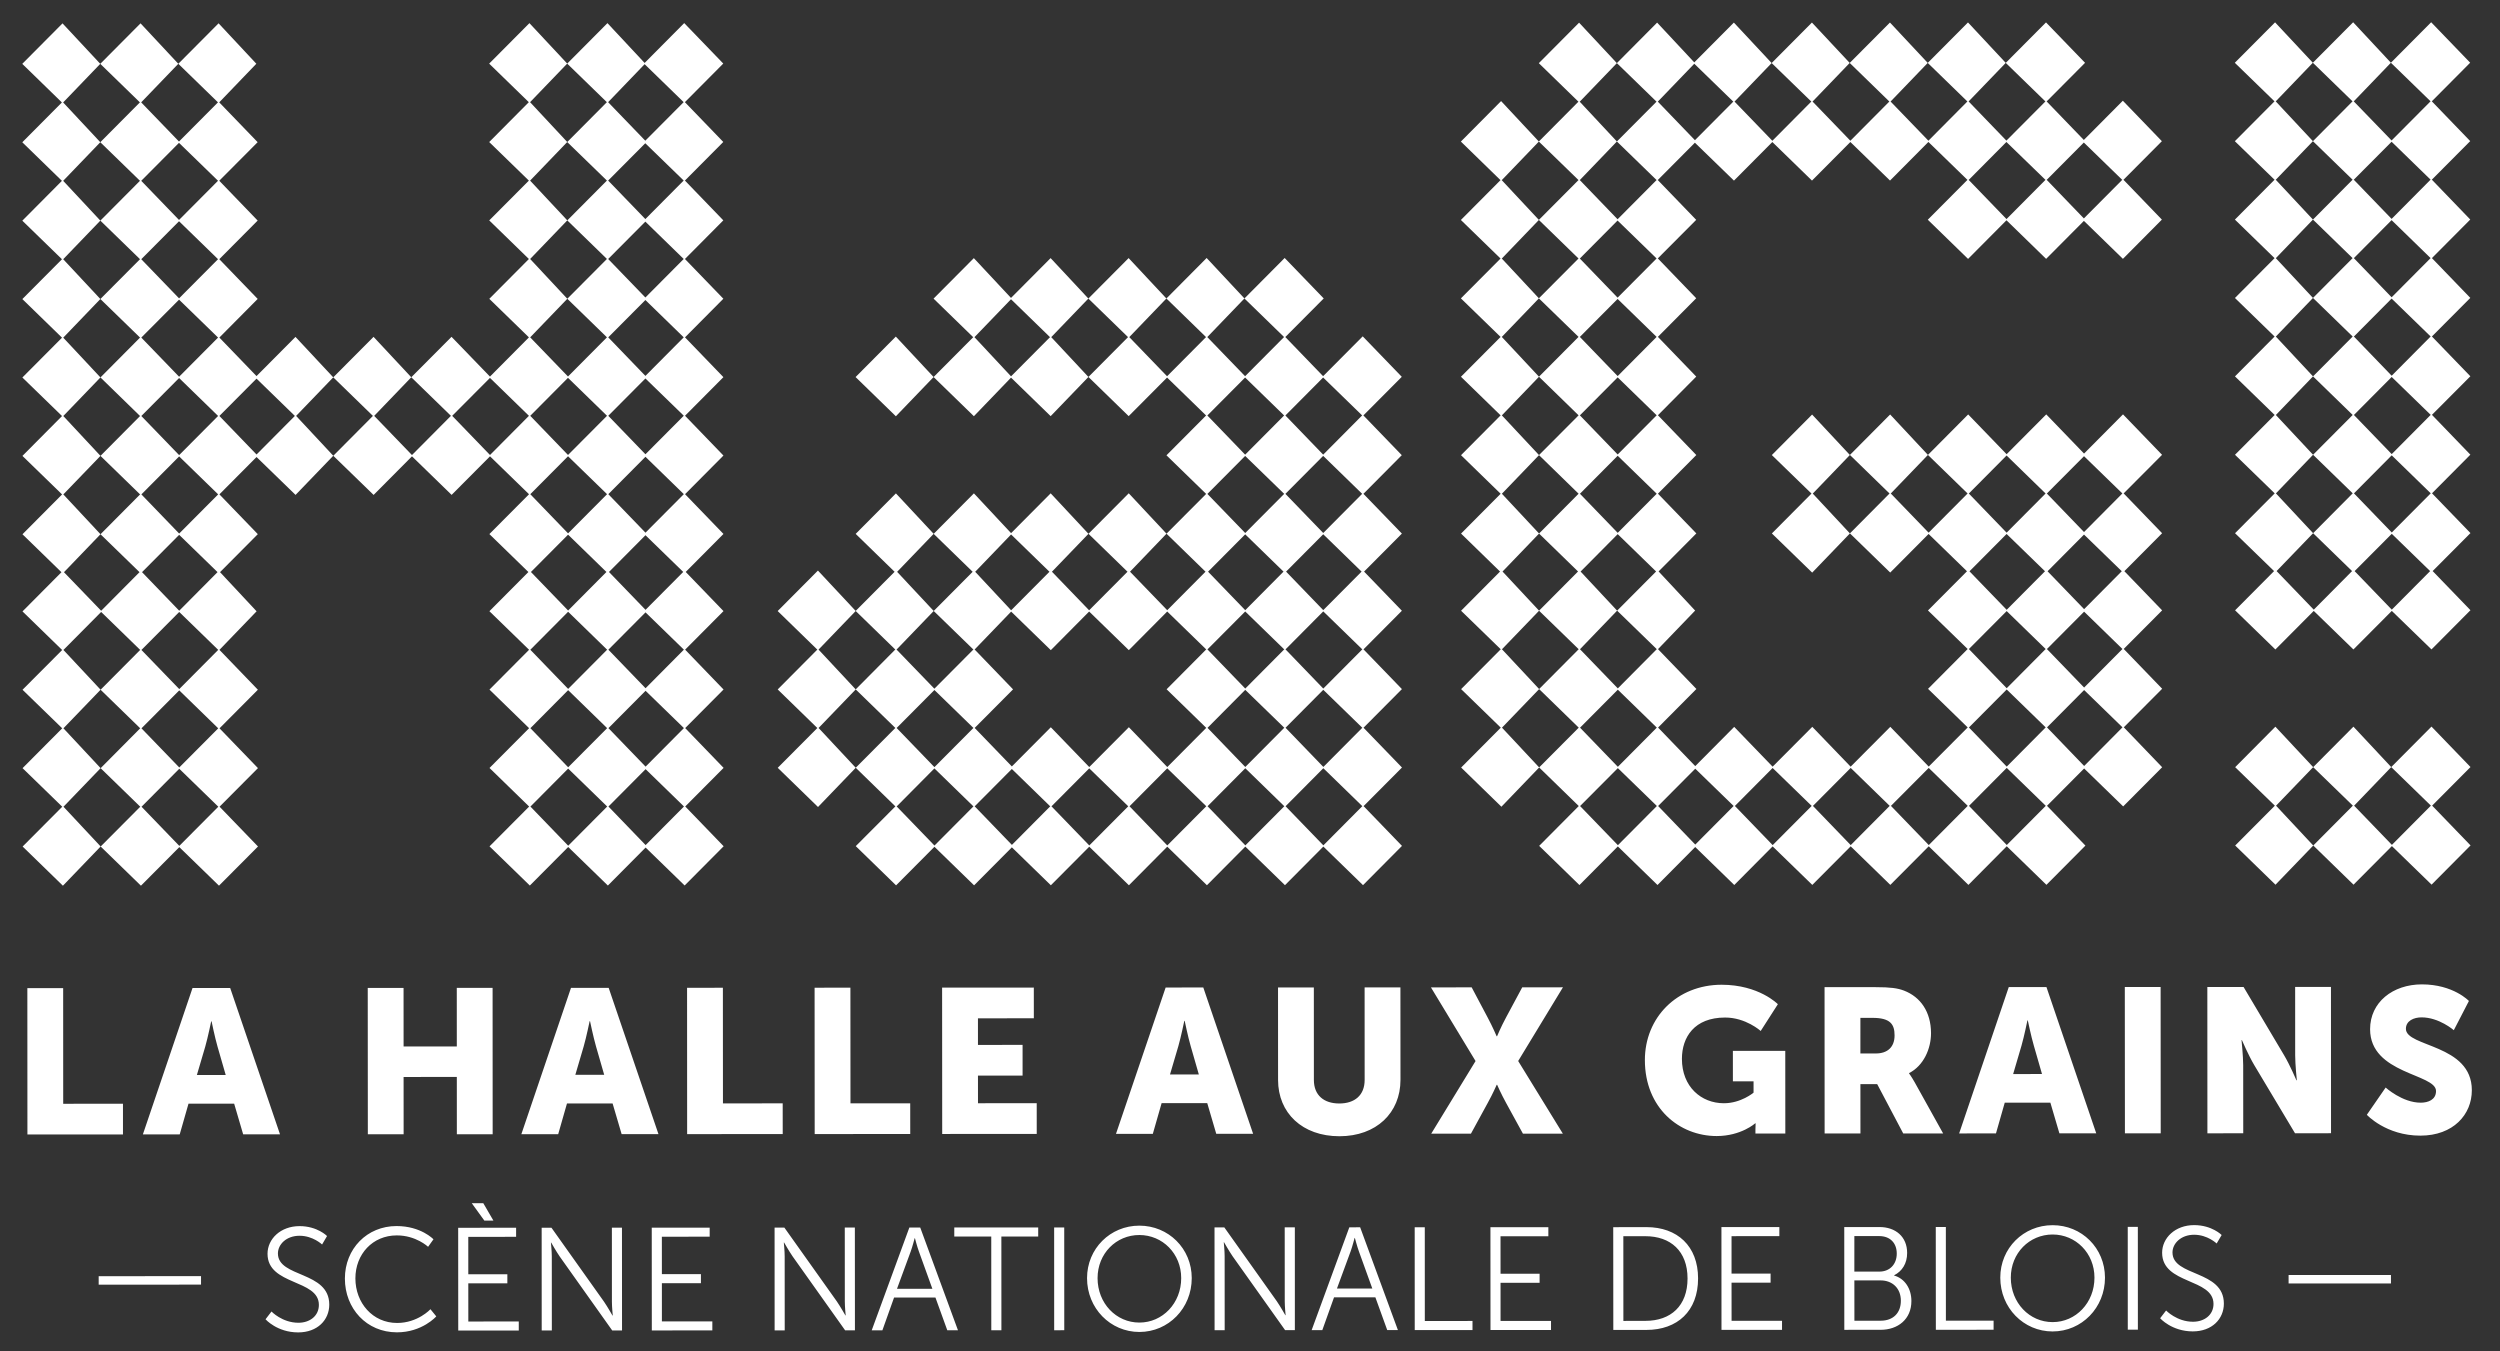
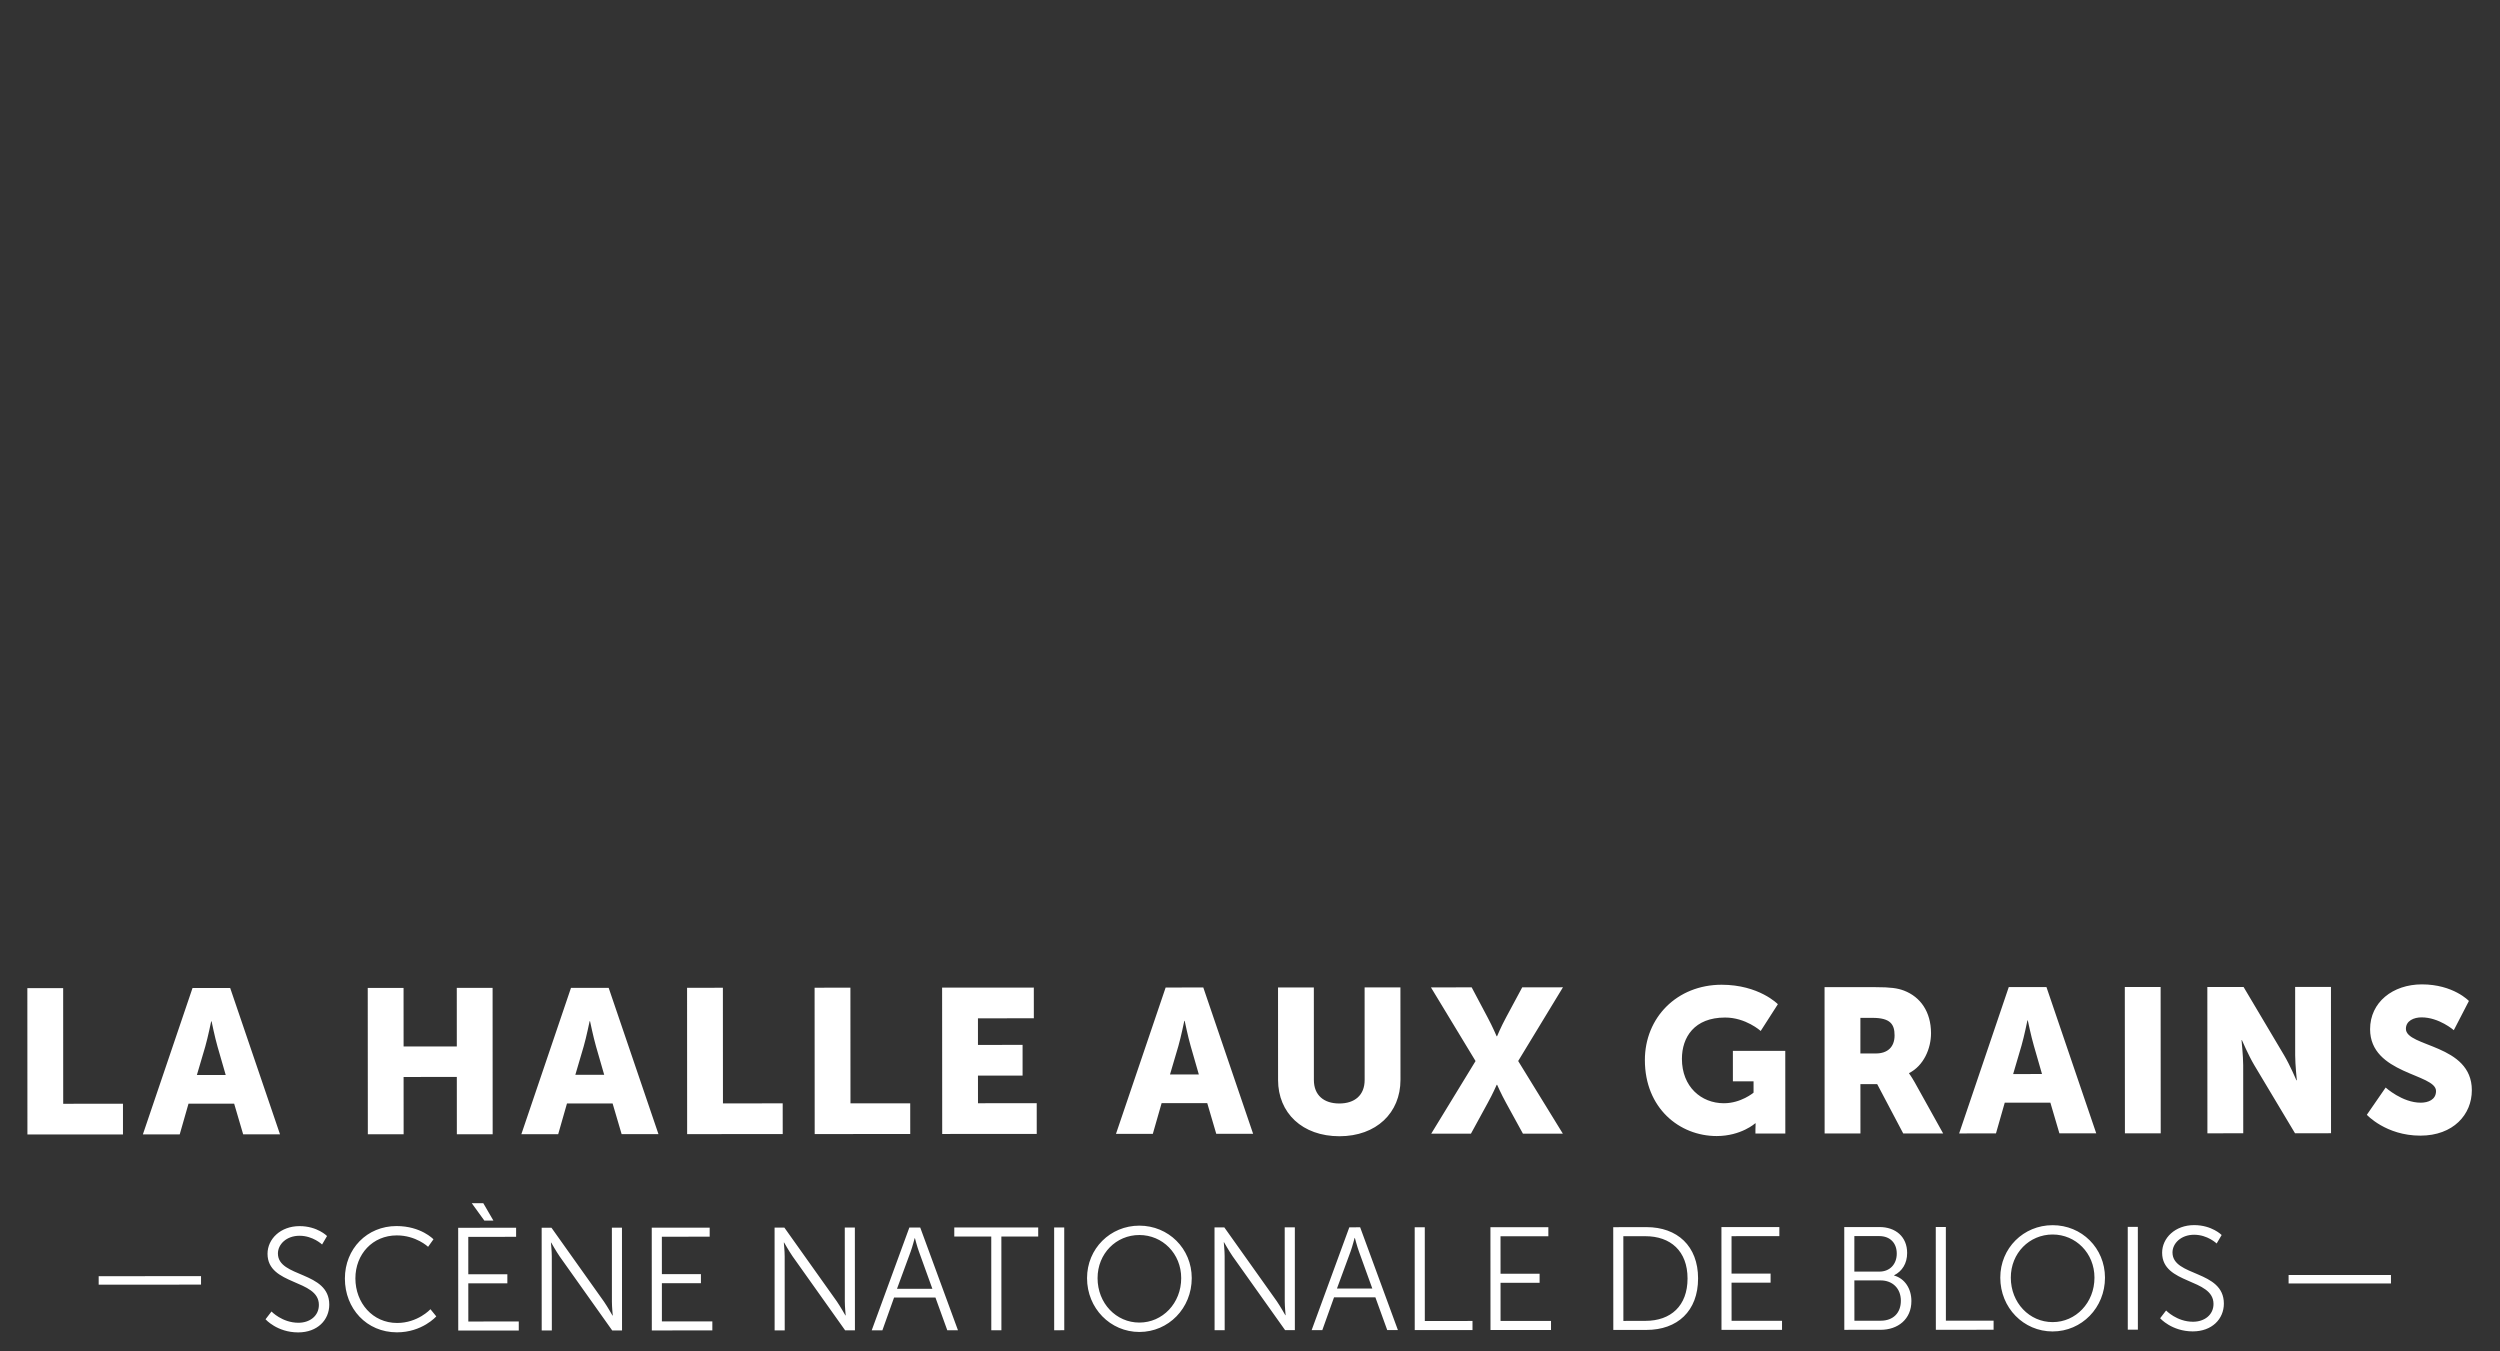
<svg xmlns="http://www.w3.org/2000/svg" version="1.1" id="Calque_1" x="0px" y="0px" width="185px" height="100px" viewBox="0 0 185 100" enable-background="new 0 0 185 100" xml:space="preserve">
  <rect x="0" y="0" width="185" height="100" fill="#333333" stroke="none" />
  <g>
    <path fill-rule="evenodd" clip-rule="evenodd" fill="#FFFFFF" d="M169.356,94.979v-0.627l7.574-0.004l0.002,0.628 M159.85,97.551   l0.441-0.575c0,0,0.791,0.833,1.992,0.833c0.833,0,1.516-0.497,1.516-1.32c-0.004-1.916-3.799-1.426-3.802-3.785   c0-1.094,0.963-2.046,2.368-2.046c1.32,0,2.037,0.733,2.037,0.733l-0.37,0.627c0,0-0.671-0.647-1.667-0.647   c-0.974,0-1.601,0.641-1.601,1.31c0,1.807,3.8,1.285,3.802,3.785c0,1.138-0.877,2.057-2.304,2.057   C160.703,98.521,159.85,97.551,159.85,97.551z M157.456,98.395l-0.003-7.607h0.747l0.003,7.607H157.456z M148.8,94.548   c0.002,1.861,1.376,3.288,3.096,3.288c1.711,0,3.096-1.43,3.094-3.291c0-1.817-1.387-3.192-3.098-3.192   C150.173,91.356,148.798,92.73,148.8,94.548z M148.021,94.548c-0.004-2.184,1.718-3.884,3.87-3.884   c2.155-0.004,3.874,1.693,3.878,3.881c0,2.228-1.72,3.979-3.874,3.983C149.742,98.528,148.021,96.776,148.021,94.548z    M143.253,98.405l-0.006-7.608h0.746l0.003,6.933h3.53v0.672L143.253,98.405z M137.226,97.732h1.947   c0.919,0,1.493-0.572,1.491-1.48c0-0.908-0.617-1.505-1.505-1.502h-1.936L137.226,97.732z M137.222,94.099h1.852   c0.769,0,1.286-0.541,1.286-1.333c0-0.778-0.487-1.296-1.298-1.296h-1.84V94.099z M136.479,98.408l-0.004-7.607h2.597   c1.202-0.004,2.056,0.72,2.056,1.913c0.004,0.788-0.377,1.361-0.962,1.656v0.021c0.78,0.216,1.277,0.963,1.277,1.882   c0.004,1.354-1.003,2.133-2.28,2.133L136.479,98.408z M127.39,98.412l-0.004-7.608h4.286v0.669l-3.538,0.004v2.77l2.89-0.003v0.672   h-2.89l0.003,2.824l3.733-0.003v0.672L127.39,98.412z M120.13,97.747l1.634-0.004c1.872,0,3.116-1.107,3.114-3.137   c-0.001-2.026-1.256-3.127-3.118-3.127h-1.633L120.13,97.747z M119.385,98.415l-0.006-7.604l2.457-0.004   c2.283,0,3.82,1.396,3.822,3.795c0,2.424-1.536,3.812-3.819,3.812H119.385z M110.296,98.422l-0.004-7.607l4.286-0.003v0.672h-3.54   l0.002,2.77h2.89v0.672h-2.89l0.001,2.825l3.734-0.003v0.672L110.296,98.422z M104.69,98.426l-0.003-7.607h0.747l0.002,6.936   l3.529-0.004v0.672L104.69,98.426z M100.261,91.609h-0.021c0,0-0.163,0.628-0.291,0.984l-1.015,2.76h2.618l-0.996-2.76   C100.426,92.237,100.261,91.609,100.261,91.609z M102.655,98.426l-0.877-2.424l-3.06,0.003l-0.867,2.424h-0.789l2.787-7.607   l0.802-0.003l2.794,7.607H102.655z M89.879,98.433l-0.005-7.607h0.725l3.889,5.472c0.259,0.38,0.627,1.028,0.627,1.028h0.021   c0,0-0.065-0.628-0.065-1.028l-0.003-5.476h0.75l0.001,7.607h-0.723l-3.888-5.472c-0.26-0.381-0.629-1.028-0.629-1.028h-0.021   c0,0,0.065,0.627,0.065,1.028l0.003,5.476H89.879z M81.22,94.582c0.001,1.861,1.376,3.291,3.096,3.288   c1.71,0,3.095-1.427,3.093-3.291c0-1.817-1.387-3.188-3.097-3.188C82.593,91.391,81.22,92.766,81.22,94.582z M80.441,94.582   c0-2.184,1.718-3.884,3.872-3.884c2.154,0,3.876,1.696,3.876,3.881c0.001,2.231-1.718,3.983-3.871,3.987   C82.165,98.566,80.442,96.814,80.441,94.582z M78.009,98.439l-0.002-7.607h0.746l0.003,7.604L78.009,98.439z M73.356,98.439   l-0.003-6.936l-2.736,0.003v-0.672l6.21-0.003v0.672h-2.726l0.003,6.936H73.356z M67.706,91.627h-0.021   c0,0-0.163,0.627-0.293,0.984l-1.014,2.76h2.618L68,92.611C67.867,92.254,67.706,91.627,67.706,91.627z M70.1,98.442l-0.877-2.424   h-3.062l-0.865,2.428h-0.79l2.787-7.611h0.803l2.794,7.607H70.1z M57.322,98.449l-0.003-7.607h0.724l3.889,5.472   c0.26,0.381,0.628,1.028,0.628,1.028h0.021c0,0-0.065-0.627-0.065-1.028l-0.003-5.475h0.746l0.005,7.607h-0.724l-3.889-5.476   c-0.26-0.377-0.628-1.024-0.628-1.024h-0.021c0,0,0.064,0.627,0.064,1.028l0.003,5.475H57.322z M48.234,98.453l-0.005-7.607h4.287   v0.668l-3.539,0.004l0.002,2.77l2.889-0.003v0.672h-2.889l0.001,2.825h3.733v0.668L48.234,98.453z M40.086,98.456l-0.003-7.604   h0.725l3.888,5.472c0.26,0.377,0.629,1.028,0.629,1.028h0.021c0,0-0.065-0.628-0.065-1.028l-0.002-5.476h0.746l0.005,7.604   l-0.725,0.003l-3.888-5.475c-0.26-0.377-0.628-1.028-0.628-1.028h-0.021c0,0,0.065,0.631,0.065,1.028l0.003,5.475H40.086z    M35.842,90.324l-0.933-1.289h0.854l0.749,1.289H35.842z M33.91,98.46l-0.005-7.604l4.287-0.003v0.672l-3.539,0.003l0.001,2.767   h2.89v0.672h-2.89l0.002,2.825l3.733-0.003v0.672H33.91z M25.522,94.613c-0.001-2.205,1.642-3.885,3.818-3.885   c1.816,0,2.737,0.98,2.737,0.98l-0.398,0.556c0,0-0.889-0.847-2.318-0.844c-1.784,0-3.062,1.386-3.062,3.182   c0.003,1.817,1.28,3.298,3.086,3.298c1.538,0,2.468-1.018,2.468-1.018l0.432,0.531c0,0-1.037,1.18-2.91,1.18   C27.125,98.594,25.522,96.831,25.522,94.613z M19.649,97.627l0.442-0.576c0,0,0.789,0.833,1.992,0.833   c0.832,0,1.515-0.497,1.514-1.323c0-1.913-3.799-1.423-3.8-3.781c0-1.094,0.961-2.047,2.37-2.047c1.32,0,2.034,0.733,2.034,0.733   l-0.367,0.627c0,0-0.672-0.647-1.667-0.647c-0.975,0-1.601,0.638-1.601,1.31c0.002,1.807,3.799,1.286,3.8,3.785   c0,1.138-0.876,2.057-2.303,2.057C20.504,98.597,19.649,97.627,19.649,97.627z M7.302,95.065v-0.627l7.574-0.004v0.628   L7.302,95.065z" />
    <path fill-rule="evenodd" clip-rule="evenodd" fill="#FFFFFF" d="M175.146,82.495l1.392-2.017c0,0,1.232,1.121,2.593,1.121   c0.545,0,1.135-0.212,1.135-0.863c0-1.289-4.877-1.241-4.879-4.574c0-1.998,1.68-3.314,3.83-3.318c2.331,0,3.483,1.228,3.483,1.228   l-1.118,2.163c0,0-1.09-0.953-2.393-0.949c-0.549,0-1.152,0.243-1.152,0.847c0,1.364,4.879,1.117,4.879,4.542   c0.004,1.804-1.375,3.363-3.812,3.363C176.558,84.037,175.146,82.495,175.146,82.495 M163.348,83.866l-0.005-10.83h2.681   l3.002,5.057c0.423,0.71,0.908,1.845,0.908,1.845h0.032c0,0-0.123-1.166-0.123-1.845l-0.002-5.061h2.65l0.005,10.827l-2.665,0.003   l-3.016-5.043c-0.425-0.713-0.912-1.848-0.912-1.848h-0.03c0,0,0.121,1.166,0.123,1.848L166,83.862L163.348,83.866z    M157.244,83.869l-0.008-10.83h2.65l0.007,10.827L157.244,83.869z M150.058,75.511h-0.029c0,0-0.241,1.184-0.438,1.865   l-0.619,2.105l2.136-0.004l-0.606-2.104C150.303,76.694,150.058,75.511,150.058,75.511z M152.396,83.869l-0.668-2.27h-3.377   l-0.649,2.273l-2.726,0.003l3.673-10.833h2.788l3.685,10.826H152.396z M137.67,77.956h1.151c0.849,0,1.377-0.47,1.377-1.334   c0-0.816-0.302-1.303-1.636-1.3h-0.893V77.956z M135.022,83.88l-0.005-10.83h3.77c1.105,0,1.637,0.075,2.106,0.254   c1.228,0.47,1.999,1.576,2.003,3.15c0,1.151-0.546,2.406-1.622,2.955v0.031c0,0,0.154,0.195,0.411,0.647l2.107,3.788h-2.954   l-1.925-3.647h-1.243l0.002,3.651H135.022z M121.721,78.449c-0.002-3.15,2.374-5.574,5.676-5.578c2.773,0,4.165,1.44,4.165,1.44   l-1.27,1.981c0,0-1.105-0.998-2.637-0.994c-2.271,0-3.193,1.453-3.193,3.058c0,2.061,1.426,3.284,3.105,3.284   c1.272,0,2.196-0.784,2.196-0.784V80.02h-1.529l-0.001-2.256h3.877l0.004,6.116l-2.212,0.003v-0.302   c0-0.229,0.014-0.455,0.014-0.455h-0.03c0,0-1.043,0.938-2.846,0.942C124.268,84.068,121.723,81.994,121.721,78.449z    M105.909,83.894l3.282-5.376l-3.301-5.451l3.014-0.003l1.181,2.229c0.365,0.679,0.667,1.392,0.667,1.392h0.03   c0,0,0.288-0.696,0.665-1.392l1.197-2.229l3.014-0.004l-3.313,5.455l3.305,5.375h-2.954l-1.244-2.27   c-0.377-0.682-0.665-1.347-0.665-1.347h-0.031c0,0-0.288,0.668-0.666,1.347l-1.241,2.273H105.909z M94.577,79.92l-0.003-6.847   l2.65-0.003l0.003,6.847c0.001,1.135,0.744,1.741,1.88,1.741c1.135,0,1.877-0.606,1.877-1.741l-0.003-6.847l2.65-0.004l0.004,6.847   c0,2.438-1.786,4.166-4.512,4.169C96.366,84.082,94.579,82.357,94.577,79.92z M87.668,75.546h-0.03c0,0-0.242,1.179-0.438,1.861   l-0.62,2.104h2.134l-0.605-2.104C87.91,76.725,87.668,75.546,87.668,75.546z M90.003,83.903l-0.667-2.272l-3.377,0.003   l-0.651,2.273h-2.726l3.675-10.83l2.786-0.004L92.73,83.9L90.003,83.903z M69.723,83.914l-0.007-10.83l6.786-0.004l0.002,2.273   l-4.136,0.003l0.001,1.969l3.302-0.004v2.273l-3.302,0.003l0.002,2.043l4.346-0.003l0.001,2.272L69.723,83.914z M60.287,83.921   l-0.007-10.83l2.65-0.004l0.005,8.558h4.421l0.002,2.27L60.287,83.921z M50.848,83.925l-0.005-10.827l2.65-0.004l0.005,8.558   l4.421-0.004l0.002,2.273L50.848,83.925z M43.663,75.569h-0.03c0,0-0.242,1.18-0.439,1.861l-0.619,2.105h2.136l-0.607-2.105   C43.908,76.749,43.663,75.569,43.663,75.569z M46.001,83.928l-0.668-2.27h-3.377l-0.65,2.273H38.58l3.674-10.831h2.787   l3.686,10.827H46.001z M27.22,83.938l-0.007-10.831h2.65l0.003,4.33h3.938l-0.002-4.333h2.65l0.005,10.83h-2.65l-0.002-4.241   l-3.939,0.004l0.003,4.241H27.22z M15.658,75.583h-0.032c0,0-0.241,1.183-0.437,1.865l-0.62,2.104l2.134-0.003l-0.607-2.105   C15.899,76.766,15.658,75.583,15.658,75.583z M17.994,83.941l-0.667-2.27h-3.378l-0.65,2.273h-2.726l3.673-10.83h2.788   l3.686,10.826H17.994z M2.029,83.952l-0.005-10.83h2.65l0.003,8.557l4.423-0.003v2.272L2.029,83.952z" />
-     <path fill-rule="evenodd" clip-rule="evenodd" fill="#FFFFFF" d="M174.241,42.262l2.752,2.853l2.837-2.854l-2.839-2.76    M174.193,36.508l2.798,2.897l2.884-2.899l-2.888-2.811L174.193,36.508z M174.19,30.708l2.797,2.896l2.885-2.904l-2.887-2.805   L174.19,30.708z M174.188,24.904l2.797,2.9l2.883-2.904l-2.888-2.806L174.188,24.904z M174.185,19.102L176.98,22l2.885-2.9   l-2.887-2.81L174.185,19.102z M174.18,13.299l2.799,2.9l2.883-2.904l-2.884-2.806L174.18,13.299z M151.519,42.274l2.705,2.803   l2.787-2.806l-2.794-2.713L151.519,42.274z M151.478,53.827l2.749,2.855l2.837-2.859l-2.839-2.76L151.478,53.827z M151.472,48.029   l2.753,2.85l2.836-2.853l-2.837-2.763L151.472,48.029z M151.467,36.52l2.75,2.851l2.838-2.855l-2.838-2.758L151.467,36.52z    M151.457,13.31l2.749,2.853l2.839-2.854l-2.841-2.762L151.457,13.31z M145.741,42.277l2.753,2.849l2.836-2.853l-2.841-2.76   L145.741,42.277z M145.705,59.635l2.796,2.896l2.886-2.9l-2.889-2.808L145.705,59.635z M145.7,53.834l2.798,2.896l2.883-2.903   l-2.885-2.805L145.7,53.834z M145.697,48.03l2.799,2.899l2.884-2.901l-2.886-2.808L145.697,48.03z M145.693,36.521l2.796,2.897   l2.885-2.899l-2.887-2.811L145.693,36.521z M145.684,13.315l2.797,2.897l2.884-2.902l-2.891-2.804L145.684,13.315z M139.929,59.635   l2.8,2.9l2.883-2.9l-2.887-2.809L139.929,59.635z M134.157,59.638l2.796,2.9l2.885-2.903l-2.887-2.809L134.157,59.638z    M128.382,59.642l2.796,2.896l2.887-2.9l-2.89-2.808L128.382,59.642z M122.701,59.645l2.748,2.853l2.84-2.855l-2.84-2.76   L122.701,59.645z M122.678,7.521l2.747,2.853l2.839-2.854l-2.887-2.804L122.678,7.521z M116.926,59.648l2.798,2.896l2.884-2.9   l-2.887-2.804L116.926,59.648z M116.923,53.848l2.798,2.896l2.883-2.9l-2.885-2.808L116.923,53.848z M116.916,36.537l2.794,2.894   l2.887-2.895l-2.889-2.81L116.916,36.537z M116.912,30.736l2.796,2.896l2.886-2.9l-2.887-2.808L116.912,30.736z M116.909,24.932   l2.798,2.899l2.883-2.9l-2.887-2.81L116.909,24.932z M116.907,19.131l2.796,2.896l2.885-2.9l-2.888-2.808L116.907,19.131z    M95.17,42.3l2.751,2.851l2.837-2.852l-2.839-2.764L95.17,42.3z M95.132,59.662l2.797,2.894l2.883-2.9l-2.885-2.808L95.132,59.662z    M95.13,53.854l2.798,2.9l2.883-2.9l-2.889-2.808L95.13,53.854z M95.129,48.054l2.794,2.9l2.887-2.901l-2.888-2.81L95.129,48.054z    M95.12,36.545l2.799,2.897l2.881-2.899l-2.885-2.808L95.12,36.545z M95.119,30.745l2.797,2.898l2.883-2.902l-2.887-2.806   L95.119,30.745z M89.397,42.305l2.75,2.849l2.834-2.854l-2.836-2.76L89.397,42.305z M89.359,59.662l2.797,2.896l2.884-2.896   l-2.888-2.812L89.359,59.662z M89.356,53.861l2.795,2.896l2.887-2.903l-2.889-2.805L89.356,53.861z M89.351,48.056l2.798,2.898   l2.883-2.9l-2.886-2.806L89.351,48.056z M89.348,36.55l2.798,2.894l2.884-2.898l-2.888-2.806L89.348,36.55z M89.344,30.746   l2.797,2.899l2.885-2.9l-2.888-2.808L89.344,30.746z M83.584,59.665l2.795,2.897l2.886-2.9l-2.888-2.808L83.584,59.665z    M77.809,59.669l2.798,2.894l2.883-2.897l-2.886-2.808L77.809,59.669z M72.164,42.312l2.66,2.849l2.836-2.851l-2.839-2.76   L72.164,42.312z M72.127,59.669l2.754,2.853l2.835-2.853l-2.84-2.764L72.127,59.669z M72.123,48.063l2.843,2.949l-2.84,2.856   l2.751,2.849l2.884-2.9l2.844,2.945l2.931-2.948l2.843,2.948l2.884-2.9l-2.934-2.856l2.931-2.949l-2.886-2.806l-2.841,2.859   l-2.936-2.858l-2.837,2.859l-2.935-2.854L72.123,48.063z M72.11,24.951l2.707,2.899l2.884-2.9l-2.887-2.806L72.11,24.951z    M66.354,59.676l2.797,2.894l2.883-2.897l-2.888-2.811L66.354,59.676z M66.351,53.871l2.796,2.897l2.886-2.9l-2.887-2.808   L66.351,53.871z M45.064,42.326l2.705,2.801l2.79-2.804l-2.794-2.717L45.064,42.326z M45.025,59.683l2.751,2.853l2.838-2.856   l-2.84-2.763L45.025,59.683z M45.024,53.882l2.75,2.849l2.836-2.853l-2.838-2.76L45.024,53.882z M45.02,48.078l2.751,2.852   l2.836-2.855l-2.839-2.76L45.02,48.078z M45.015,36.569l2.75,2.849l2.838-2.851l-2.84-2.764L45.015,36.569z M45.012,30.769   l2.75,2.847l2.838-2.852l-2.84-2.758L45.012,30.769z M45.01,24.964l2.75,2.853l2.836-2.854l-2.838-2.762L45.01,24.964z    M45.005,19.166l2.753,2.849l2.836-2.851L47.756,16.4L45.005,19.166z M45.003,13.361l2.753,2.851l2.836-2.853L47.75,10.6   L45.003,13.361z M45.001,7.561l2.75,2.851l2.84-2.853l-2.888-2.81L45.001,7.561z M39.289,42.327l2.752,2.851l2.835-2.852   l-2.839-2.762L39.289,42.327z M39.252,59.686l2.795,2.897l2.885-2.9l-2.888-2.808L39.252,59.686z M39.249,53.885l2.796,2.894   l2.884-2.896l-2.886-2.812L39.249,53.885z M39.245,48.082l2.798,2.896l2.884-2.9l-2.886-2.809L39.245,48.082z M39.242,36.571   l2.795,2.898l2.885-2.9l-2.888-2.806L39.242,36.571z M39.238,30.771l2.795,2.897l2.886-2.899l-2.888-2.81L39.238,30.771z    M33.462,30.772l2.798,2.897l2.882-2.898l-2.885-2.806L33.462,30.772z M16.234,30.781l2.75,2.851l2.836-2.854l-2.838-2.76   L16.234,30.781z M10.51,42.339l2.752,2.854l2.836-2.856l-2.84-2.76L10.51,42.339z M10.474,59.699l2.795,2.897l2.885-2.9   l-2.888-2.808L10.474,59.699z M10.469,53.896l2.797,2.896l2.883-2.896l-2.885-2.808L10.469,53.896z M10.466,48.097l2.799,2.895   l2.883-2.901l-2.886-2.806L10.466,48.097z M10.462,36.585l2.796,2.898l2.886-2.9l-2.888-2.808L10.462,36.585z M10.458,30.784   l2.798,2.895l2.883-2.898l-2.886-2.808L10.458,30.784z M10.456,24.981l2.798,2.897l2.883-2.898l-2.887-2.806L10.456,24.981z    M10.454,19.181l2.797,2.897l2.884-2.898l-2.887-2.808L10.454,19.181z M10.451,13.38l2.796,2.896l2.886-2.9l-2.888-2.806   L10.451,13.38z M171.175,56.769l2.98-2.996l2.796,2.992l-2.747,2.856l2.797,2.9l2.885-2.904l-2.935-2.853l2.979-2.996l2.887,2.993   l-2.839,2.855l2.843,2.945l-2.884,2.903l-2.936-2.853l-2.84,2.856l-2.979-2.9l2.93-2.948L171.175,56.769z M165.403,56.771   l2.976-2.996l2.796,2.993l-2.748,2.853l2.755,2.948l-2.796,2.9l-2.982-2.9l2.935-2.948L165.403,56.771z M165.376,4.646l2.979-2.993   l2.796,2.991l-2.747,2.857l2.753,2.947l-2.75,2.854l2.751,2.947l-2.747,2.856l2.749,2.943l-2.748,2.857l2.752,2.947l-2.75,2.857   l2.753,2.943l-2.749,2.857l2.753,2.947l-2.703,2.804l2.751,2.856l2.835-2.856l-2.883-2.804l2.93-2.95l-2.934-2.854l2.932-2.945   l-2.935-2.855l2.935-2.949l-2.938-2.855l2.932-2.947l-2.934-2.853l2.932-2.95l-2.933-2.851l2.931-2.948l-2.937-2.856l2.981-2.996   l2.794,2.995L174.178,7.5l2.8,2.895l2.884-2.898l-2.936-2.854l2.98-2.997l2.887,2.995l-2.839,2.856l2.842,2.945l-2.839,2.854   l2.843,2.95l-2.839,2.854l2.842,2.945l-2.842,2.855l2.846,2.945l-2.843,2.854l2.843,2.948l-2.839,2.857l2.846,2.945l-2.798,2.81   l2.798,2.897l-2.884,2.902l-2.937-2.851l-2.841,2.854l-2.935-2.853l-2.839,2.854l-2.982-2.898l2.885-2.902l-2.889-2.804   l2.935-2.948l-2.938-2.856l2.935-2.945l-2.937-2.856l2.932-2.948l-2.934-2.853l2.932-2.948l-2.935-2.854l2.933-2.949l-2.937-2.852   l2.934-2.949L165.376,4.646z M131.116,33.674l2.98-2.998l2.796,2.993l-2.747,2.856l2.749,2.948l-2.792,2.902l-2.983-2.9l2.932-2.95   L131.116,33.674z M119.71,39.526l-2.746,2.769l2.703,2.894l2.885-2.899L119.71,39.526z M119.667,45.188l-2.748,2.855l2.8,2.899   l2.883-2.903L119.667,45.188z M113.873,4.674l2.979-2.997l2.796,2.995L116.9,7.526l2.75,2.945l-2.745,2.855l2.795,2.9l2.887-2.902   l-2.937-2.854l2.933-2.947l-2.935-2.853l2.979-2.998l2.749,2.945l2.93-2.946l2.796,2.995l-2.746,2.852l2.798,2.9l2.883-2.902   l-2.935-2.851l2.98-2.997l2.796,2.99l-2.749,2.857l2.799,2.9l2.884-2.902l-2.934-2.855l2.978-2.991l2.796,2.989l-2.749,2.857   l2.799,2.9l2.884-2.904l-2.934-2.854l2.979-2.995l2.794,2.993l-2.748,2.854l2.796,2.9l2.887-2.9l-2.935-2.854l2.979-2.995   l2.89,2.991l-2.842,2.857l2.751,2.851l2.887-2.904l2.889,2.995l-2.842,2.856l2.842,2.947l-2.883,2.904l-2.887-2.81l-2.796,2.811   l-2.934-2.856l-2.842,2.859l-2.98-2.9l2.933-2.948l-2.889-2.808l-2.84,2.858l-2.934-2.854l-2.84,2.856l-2.934-2.854l-2.84,2.856   l-2.891-2.806l-2.747,2.763l2.844,2.947l-2.841,2.852l2.842,2.949l-2.837,2.857l2.839,2.941l-2.837,2.859l2.842,2.945l-2.84,2.859   l2.842,2.941l-2.794,2.813l2.705,2.897l-2.748,2.854l2.842,2.948l-2.837,2.855l2.75,2.853l2.883-2.903l2.843,2.944l2.935-2.948   l2.839,2.948l2.935-2.948l2.842,2.941l2.885-2.896l-2.935-2.856l2.932-2.948l-2.937-2.853l2.887-2.9l-2.841-2.761l-2.84,2.857   l-2.981-2.9l2.93-2.95l-2.932-2.854l2.978-2.995l2.796,2.993l-2.749,2.855l2.799,2.899l2.885-2.9l-2.935-2.854l2.978-2.997   l2.844,2.945l2.934-2.948l2.796,2.9l2.883-2.902l2.891,2.995l-2.843,2.854l2.846,2.947l-2.794,2.809l2.796,2.899l-2.843,2.856   l2.845,2.946l-2.839,2.852L160,56.775l-2.885,2.9l-2.889-2.808l-2.749,2.763l2.845,2.945l-2.886,2.903l-2.936-2.855l-2.838,2.859   l-2.935-2.856l-2.843,2.856l-2.933-2.853l-2.841,2.855l-2.935-2.852l-2.839,2.858l-2.89-2.811l-2.791,2.811l-2.935-2.855   l-2.842,2.859l-2.979-2.9l2.93-2.948l-2.933-2.856l2.931-2.944l-2.933-2.856l2.93-2.948l-2.935-2.851l2.887-2.902l-2.887-2.808   l2.928-2.947l-2.932-2.857l2.932-2.943l-2.934-2.857l2.93-2.947l-2.937-2.854l2.935-2.947l-2.936-2.855l2.935-2.949l-2.937-2.852   l2.931-2.949L113.873,4.674z M108.105,10.476l2.976-2.996l2.796,2.995l-2.748,2.857l2.75,2.943l-2.746,2.857l2.747,2.945   l-2.747,2.856l2.754,2.945l-2.749,2.859l2.751,2.941l-2.749,2.859l2.753,2.945l-2.705,2.812l2.705,2.898l-2.748,2.853l2.753,2.946   l-2.751,2.856l2.753,2.944l-2.795,2.907l-2.98-2.9l2.933-2.951l-2.935-2.853l2.932-2.948l-2.935-2.852l2.883-2.9l-2.885-2.81   l2.93-2.947l-2.932-2.854l2.93-2.947l-2.935-2.857l2.933-2.947l-2.937-2.853l2.934-2.948l-2.935-2.854l2.931-2.947L108.105,10.476z    M69.083,22.098l2.981-2.996l2.75,2.945l2.931-2.947l2.794,2.993l-2.748,2.856l2.752,2.946l-2.794,2.9l-2.933-2.851l-2.748,2.856   l-2.982-2.9l2.932-2.947L69.083,22.098z M63.32,39.507l2.978-2.996l2.794,2.993l-2.705,2.812l2.708,2.897l-2.749,2.855l2.798,2.896   l2.885-2.9l-2.935-2.852l2.883-2.9l-2.887-2.808l2.979-2.996l2.751,2.945l2.93-2.947l2.796,2.995l-2.703,2.806l2.752,2.854   l2.84-2.854L80.548,39.5l2.979-2.996l2.795,2.989l-2.701,2.812l2.753,2.851l2.835-2.851l-2.888-2.812l2.934-2.943l-2.937-2.857   l2.933-2.947l-2.888-2.808l-2.841,2.856l-2.979-2.899l2.931-2.948l-2.936-2.854l2.98-2.995l2.795,2.991l-2.747,2.857l2.797,2.898   l2.883-2.9l-2.933-2.856l2.978-2.997l2.797,2.995l-2.749,2.858l2.798,2.895l2.884-2.899l-2.934-2.854l2.978-2.996l2.89,2.995   l-2.842,2.855l2.797,2.897l2.931-2.948l2.891,2.995l-2.842,2.856l2.842,2.943l-2.839,2.859l2.846,2.943l-2.798,2.812l2.798,2.898   l-2.841,2.856l2.844,2.942l-2.842,2.859l2.846,2.944l-2.842,2.856l2.842,2.944l-2.884,2.904l-2.935-2.855l-2.84,2.858l-2.934-2.855   l-2.841,2.859l-2.935-2.855l-2.838,2.858l-2.935-2.855l-2.841,2.855l-2.885-2.808l-2.796,2.812l-2.933-2.853l-2.84,2.855   l-2.983-2.903l2.933-2.941l-2.935-2.859l2.932-2.945l-2.935-2.853l2.93-2.951l-2.932-2.854l2.882-2.898L63.32,39.507z    M63.313,27.902l2.978-2.995l2.796,2.993l-2.792,2.904L63.313,27.902z M57.548,45.217l2.979-2.995l2.796,2.991l-2.75,2.857   l2.751,2.947l-2.749,2.853l2.751,2.945l-2.793,2.903l-2.981-2.9l2.931-2.944l-2.933-2.856l2.93-2.947L57.548,45.217z    M24.661,27.923l2.982-2.996l2.792,2.991l-2.745,2.857l2.796,2.899l2.883-2.902l-2.935-2.854l2.979-2.993l2.844,2.943l2.883-2.902   l-2.932-2.853l2.93-2.947l-2.935-2.856l2.933-2.945l-2.935-2.854l2.931-2.95l-2.934-2.853l2.979-2.996l2.796,2.993l-2.748,2.856   l2.75,2.948l-2.748,2.856l2.752,2.943l-2.748,2.857l2.75,2.945l-2.748,2.854l2.798,2.898l2.883-2.9l-2.934-2.853l2.932-2.946   L41.98,16.31l2.931-2.948l-2.936-2.851l2.933-2.95l-2.936-2.854l2.979-2.996l2.751,2.947l2.93-2.95l2.89,2.995l-2.84,2.857   l2.841,2.945l-2.839,2.856l2.842,2.945l-2.84,2.859l2.843,2.941l-2.839,2.858l2.842,2.945l-2.84,2.856l2.843,2.945l-2.841,2.859   l2.843,2.943l-2.794,2.812l2.796,2.897L50.7,48.075l2.843,2.948l-2.839,2.855l2.843,2.945l-2.84,2.855l2.843,2.945l-2.886,2.903   l-2.888-2.808l-2.793,2.812l-2.936-2.853l-2.839,2.853l-2.983-2.9l2.932-2.945l-2.933-2.855l2.931-2.945l-2.934-2.855l2.931-2.947   l-2.936-2.854l2.885-2.9l-2.887-2.808l2.934-2.948l-2.888-2.806l-2.84,2.854l-2.934-2.853l-2.839,2.856l-2.984-2.897l2.933-2.95   L24.661,27.923z M1.648,4.725l2.979-2.996L7.42,4.724L4.673,7.581l2.75,2.943l-2.748,2.857l2.751,2.945l-2.749,2.856l2.75,2.945   L4.68,24.987l2.753,2.943l-2.749,2.855l2.751,2.949l-2.749,2.852l2.751,2.947l-2.703,2.81l2.752,2.853l2.839-2.856l-2.888-2.806   l2.93-2.948l-2.932-2.851l2.93-2.95L7.433,27.93l2.93-2.949l-2.935-2.854l2.933-2.947l-2.935-2.854l2.932-2.947l-2.936-2.855   l2.931-2.949L7.42,4.724L10.4,1.727l2.795,2.993l-2.748,2.855l2.798,2.899l2.885-2.9L13.195,4.72l2.979-2.995l2.795,2.992   l-2.746,2.857l2.843,2.947l-2.841,2.854l2.842,2.947l-2.839,2.857l2.841,2.941l-2.837,2.859l2.75,2.851l2.883-2.9l2.795,2.993   l-2.748,2.854l2.75,2.948l-2.791,2.898l-2.888-2.804l-2.748,2.763l2.843,2.945l-2.796,2.812l2.706,2.897l-2.749,2.854l2.844,2.95   l-2.839,2.855l2.844,2.945l-2.841,2.855l2.844,2.945l-2.887,2.9l-2.936-2.853l-2.839,2.855l-2.982-2.9l2.931-2.945l-2.933-2.852   l2.93-2.952l-2.933-2.853l2.931-2.946l-2.888-2.81l-2.792,2.813l2.75,2.942l-2.75,2.855l2.752,2.949l-2.748,2.855l2.75,2.941   l-2.792,2.904l-2.981-2.9l2.932-2.945l-2.937-2.855l2.934-2.949l-2.936-2.852L4.6,48.101l-2.935-2.857l2.883-2.9l-2.885-2.808   l2.931-2.948l-2.934-2.851l2.931-2.95l-2.935-2.852l2.933-2.947l-2.935-2.857l2.932-2.947L1.652,16.33l2.93-2.948L1.65,10.528   l2.93-2.947L1.648,4.725z" />
  </g>
</svg>